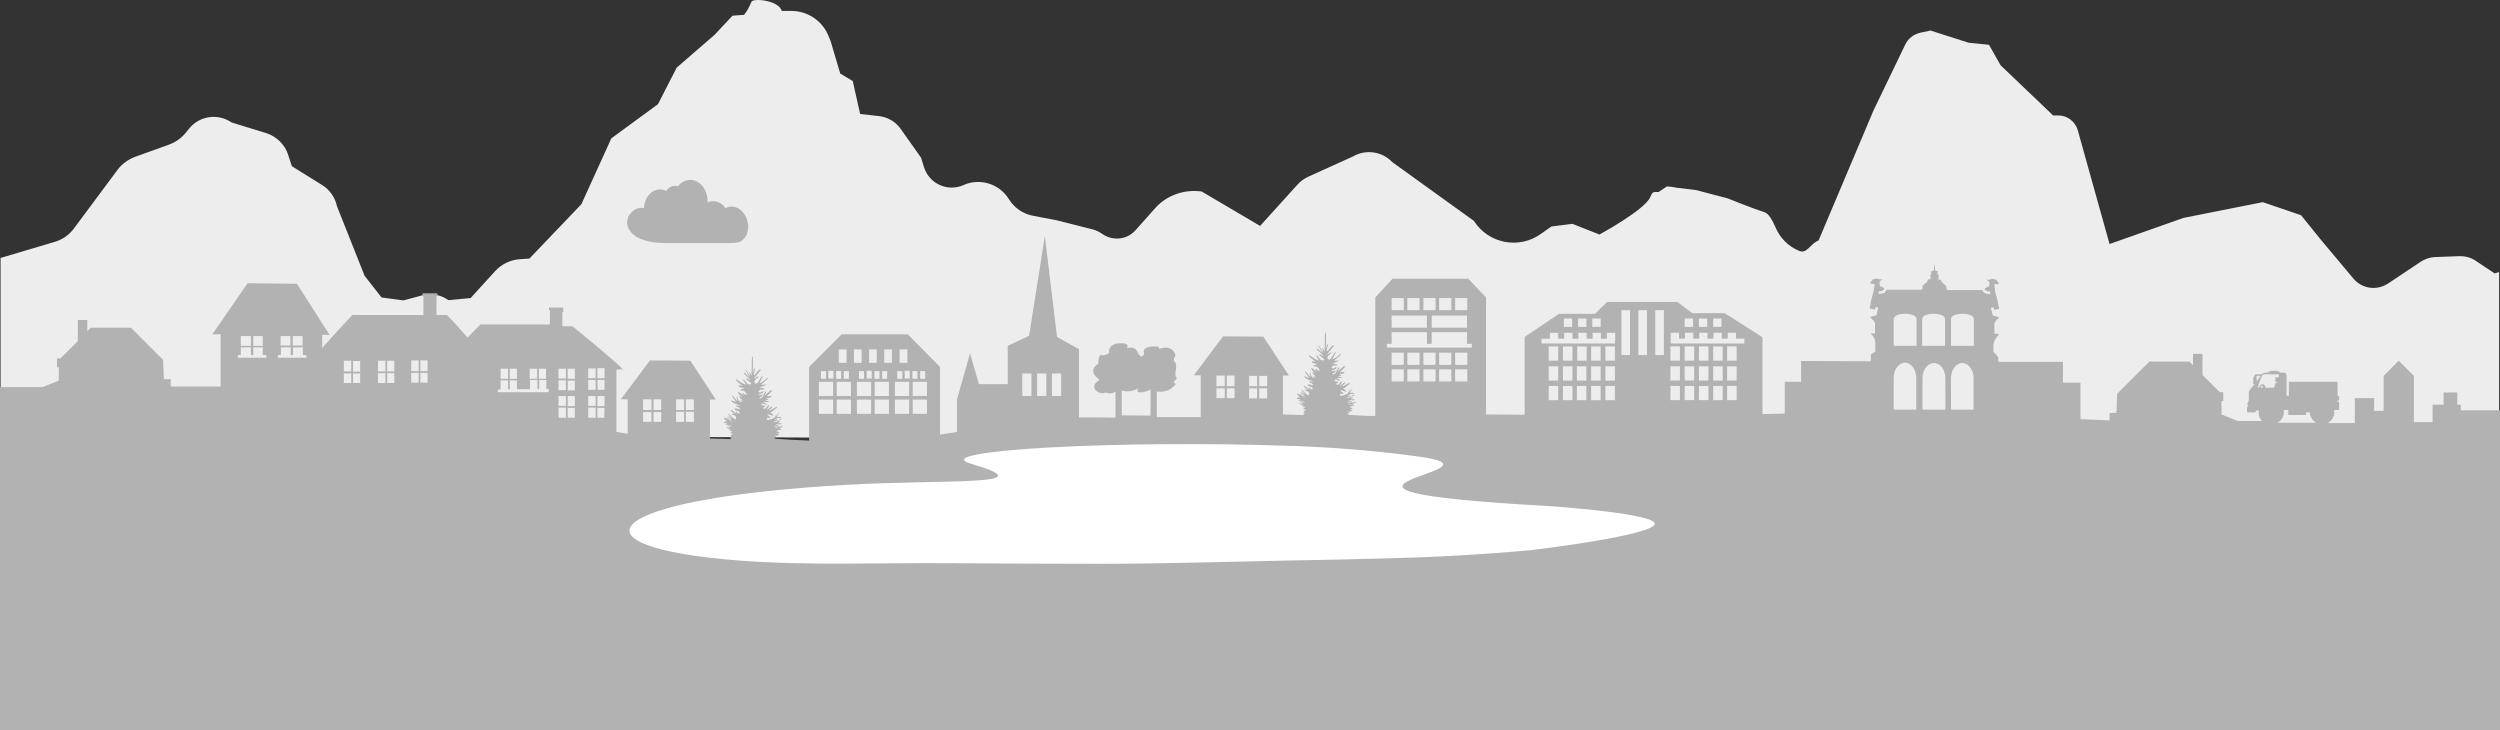
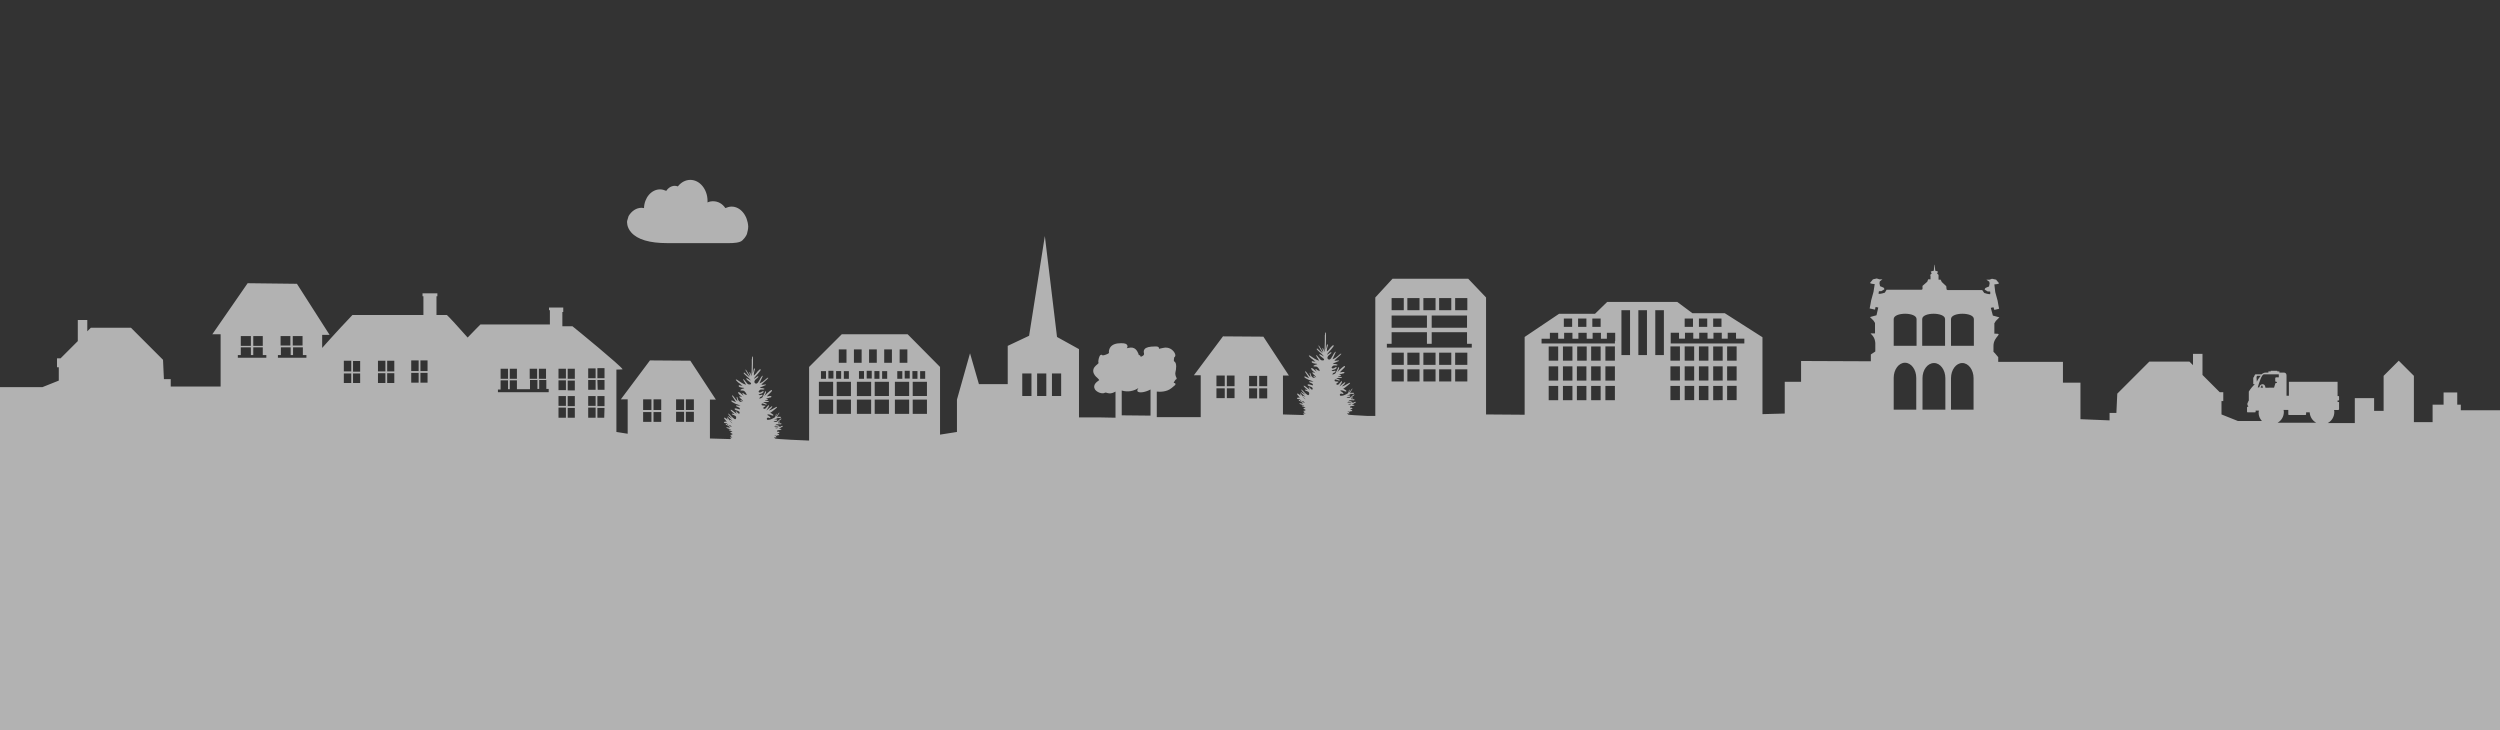
<svg xmlns="http://www.w3.org/2000/svg" xmlns:ns1="http://sodipodi.sourceforge.net/DTD/sodipodi-0.dtd" xmlns:ns2="http://www.inkscape.org/namespaces/inkscape" version="1.1" id="Silhouette" x="0px" y="0px" viewBox="0 0 842 245.884" xml:space="preserve" ns1:docname="Silhouette_AT.svg" width="842" height="245.884" ns2:version="1.1.2 (b8e25be833, 2022-02-05)">
  <rect x="0" y="0" width="842" height="245.884" fill="#333333" stroke="none" />
  <defs id="defs11" />
  <ns1:namedview id="namedview9" pagecolor="#ffffff" bordercolor="#666666" borderopacity="1.0" ns2:pageshadow="2" ns2:pageopacity="0.0" ns2:pagecheckerboard="0" showgrid="false" fit-margin-top="0" fit-margin-left="0" fit-margin-right="0" fit-margin-bottom="0" ns2:zoom="1.856515" ns2:cx="420.68069" ns2:cy="75.948755" ns2:window-width="3840" ns2:window-height="2126" ns2:window-x="3829" ns2:window-y="-11" ns2:window-maximized="1" ns2:current-layer="Silhouette" />
  <style type="text/css" id="style2">
	.st0{fill:#EDEDED;}
	.st1{fill:#B2B2B2;}
	.st2{fill:#FFFFFF;}
</style>
-   <path id="Gebirge" class="st0" d="m 841.9,91.584 -1.7,0.5 -6.3,-4.2 c -1.7,-1.2 -3.8,-1.7 -5.9,-1.6 l -8,0.3 c -1.6,0.1 -3.2,0.6 -4.6,1.5 l -11.1,7.4 c -3.8,2.5 -8.8,1.8 -11.7,-1.7 l -10.9,-13 -6.7,-8.3 -12.9,-4.4 -26.7,5.3 -24.9,8.8 -10.7,-38.3 c -0.8,-2.9 -3.5,-5 -6.5,-5 h -1.8 l -17.7,-16.9 -3.9,-6.9 -6.9,-0.7 -12.8,-4.1 -3.3,0.7 c -2.3,0.5 -4.2,1.9 -5.2,4 l -10.7,22.2 -18.5,43.8 c -3.1,1.2 -3.8,4.8 -6.8,3.4 -3.5,-1.5 -6.2,-4.3 -7.7,-7.8 -1,-2.3 -2.3,-4.7 -3.7,-5.1 -3,-0.9 -12.5,-4.7 -12.5,-4.7 l -10.7,-2.8 -6.7,-0.8 c 0,0 -0.5,-0.2 -3,-0.4 l -2.8,1.9 c -1.9,-0.1 -2,-0.1 -2.8,1.7 -1.8,4.3 -17.1,12.6 -17.1,12.6 l -9.1,-3.6 -7.1,0.9 -3.4,2.4 c -7.4,5.4 -17.8,3.4 -22.7,-4.3 l -27.5,-19.8 c -3.4,-3.6 -8.9,-4.4 -13.2,-1.9 l -15,6.8 c -1.5,0.7 -2.8,1.6 -3.9,2.9 l -12.4,13.7 -19.7,-11.6 c -5.9,-0.8 -11.9,1.3 -15.8,5.8 l -6.4,7.2 c -2.9,3.3 -7.8,3.8 -11.4,1.2 -0.9,-0.6 -1.9,-1.1 -3,-1.4 l -12.2,-3.1 -7.9,-1.5 c -3.4,-0.6 -6.4,-2.7 -8.2,-5.6 -3.2,-5.2 -9.7,-7.2 -15.2,-4.8 l -0.2,0.1 c -5.4,2.3 -11.5,-0.6 -13.2,-6.1 l -1,-3.2 -6.8,-9.6 c -1.7,-2.5 -4.5,-4.1 -7.5,-4.4 l -6.2,-0.7 -2.5,-11.1 -4.2,-2.5 -3.3,-11.1 -0.8,-1.9 c -2.1,-4.9 -7,-8.1 -12.3,-8.1 h -3.3 c -1,-3.6 -9.6,-4.4 -10.2,-3.1 -0.7,1.6 -1.4,3.1 -2.5,4.4 l -3.9,0.3 -6.1,6.5 -12.7,11 -6.3,12.3 -15.7,11.5 -10.1,22.2 -17.5,18.3 -3.1,0.2 c -3.3,0.2 -6.4,1.7 -8.6,4.2 l -8.1,8.9 -7.5,0.7 -0.6,-0.4 C 148,99.184 145,98.784 142.2,99.484 l -6.4,1.7 -7.3,-1 -5.7,-7.3 -9.3,-23.4 c -0.6,-2.9 -2.4,-5.5 -4.9,-7.1 l -10.3,-6.4 -1.2,-3.7 c -1.1,-3.6 -4,-6.4 -7.6,-7.5 l -11.4,-3.5 -0.5,-0.3 c -4.5,-2.8 -10.4,-1.9 -13.8,2.2 l -1.3,1.6 c -1.5,1.8 -3.4,3.1 -5.5,3.9 l -11.4,4.1 c -2.4,0.9 -4.5,2.4 -6,4.4 l -14.8,19.9 c -1.5,2 -3.6,3.5 -6.1,4.3 l -18.5,5.5 v 59.2 l 841.5,4 V 91.584 Z" />
  <path id="Silhouette_00000121977219640882923650000004276229825645502349_" class="st1" d="m 832.1,138.184 h -3.3 v -1.9 h -1.2 v -4.1 H 823 v 4.1 h -3.7 v 5.9 H 813 v -15.6 l -5.1,-5.1 -5.1,5.1 v 11.8 h -3.2 v -4.3 h -6.5 v 8.4 H 784 c 1.3,-0.7 2.2,-2.1 2.2,-3.7 0,-0.2 0,-0.5 -0.1,-0.7 0.6,0 1.3,0 1.3,0 0,0 0.4,0 0.4,-0.2 v -2.4 c 0,-0.1 -0.1,-0.1 -0.1,-0.1 h -0.4 v -0.5 h 0.3 c 0,0 0.2,0 0.2,-0.2 v -1.1 c 0,-0.2 -0.2,-0.2 -0.2,-0.2 h -0.3 v 0 c 0,0 0,0 0,0 v -4.8 H 773 v 0 h -2.1 v 4.7 h -0.8 v -6.8 c 0,-1.1 -1,-1 -1,-1 h -1.4 v -0.4 H 767 v -0.2 h -2.2 v 0.2 H 764 v 0.4 h -0.9 c -0.5,0 -1,0.2 -1.4,0.6 h -2.1 l -0.1,0.1 c 0,0 -0.3,0.4 -0.4,0.9 H 759 c -0.1,0 -0.1,0 -0.1,0.1 v 2.1 c 0,0.1 0,0.1 0.1,0.1 h 0.4 v 0 c -1.4,1.4 -2,2.5 -2,2.5 v 3.1 c -0.1,0 -0.2,0.1 -0.2,0.2 v 0.2 c -0.2,0.2 -0.3,0.4 -0.3,0.7 0,0.3 0.1,0.5 0.3,0.7 v 0.2 H 757 c -0.1,0 -0.2,0.1 -0.2,0.2 v 1.5 c 0,0.1 0.1,0.2 0.2,0.2 h 2.5 c 0.1,0 0.2,-0.1 0.2,-0.2 v -0.4 h 1.1 c 0,0.2 -0.1,0.5 -0.1,0.7 0,1.1 0.4,2 1.1,2.8 h -8.1 l -5.5,-2.2 v -4.5 h 0.6 v -3 h -1.2 l -5.8,-5.8 v -7.1 h -3.2 v 3.8 l -1.2,-1.2 h -13.5 l -10.8,10.8 -0.3,6.5 h -2.3 v 2.5 l -9.8,-0.4 v -12.3 h -5.9 v -7 H 673 v -1.6 l -1.1,-1.3 -0.5,-0.5 v -2 c 0,-3.3 3.7,-4.2 0.3,-4.1 v -3.5 l 0.5,-0.8 1.2,-1.2 -2.2,-0.6 -0.7,-2.6 0.9,-0.2 0.3,0.9 1.6,-0.4 c 0,0 -0.5,-2.5 -0.5,-2.7 0,-0.2 -0.8,-2.7 -0.8,-2.9 0,-0.2 -0.3,-2.6 -0.3,-2.6 0,0 1.9,-0.1 1.5,-0.5 -0.4,-0.4 -0.9,-1.1 -0.9,-1.1 l -1.4,-0.3 -0.8,0.3 H 669 l 1,0.7 0.1,0.6 -0.2,1 -0.5,0.2 -0.7,0.3 c 0,0 -0.4,0.5 -0.2,0.6 0.2,0.1 1,0.6 1,0.6 0,0 0.8,-0.1 0.8,0.1 0,0.2 0.1,0.8 -0.1,0.8 -0.2,0 -1,-0.1 -1.2,-0.2 -0.2,-0.1 -0.7,-0.2 -0.7,-0.2 l -0.7,-1 v 0 0 H 656 655.9 l -0.3,-0.2 -0.1,-1.1 -1.5,-1.4 -0.4,-0.8 h -0.7 v -1.1 -0.5 l -0.5,-0.5 c 0,0 0.2,-0.3 0.3,-0.5 0.1,-0.2 -0.9,-0.4 -0.9,-0.4 l -0.2,-2 h -0.1 l -0.2,2 c 0,0 -1.2,0.2 -1,0.4 0.1,0.2 0.3,0.5 0.3,0.5 l -0.5,0.5 0.1,0.4 v 1.1 h -0.8 l -0.3,0.8 -1.6,1.4 v 1.1 l -0.3,0.2 v 0 h -11.8 v 0 l -0.6,1 c 0,0 -0.5,0.1 -0.7,0.2 -0.2,0.1 -1.1,0.2 -1.3,0.2 -0.2,0 0,-0.6 0,-0.8 0,-0.2 0.8,-0.1 0.8,-0.1 0,0 0.8,-0.5 1,-0.6 0.2,-0.1 -0.2,-0.6 -0.2,-0.6 l -0.7,-0.3 -0.5,-0.2 -0.2,-1 0.1,-0.6 0.9,-0.7 h -1 l -0.9,-0.3 -1.3,0.3 c 0,0 -0.6,0.8 -0.9,1.1 -0.4,0.4 1.5,0.5 1.5,0.5 0,0 -0.4,2.4 -0.4,2.6 0,0.2 -0.8,2.7 -0.8,2.9 0,0.2 -0.5,2.7 -0.5,2.7 l 1.8,0.4 0.2,-0.9 0.9,0.2 -0.6,2.6 -2.2,0.6 1.2,1.2 0.5,0.8 v 3.5 c -3.2,0 -0.2,-0.3 0.1,3.2 v 2.9 l -1.5,1 v 2.3 l -23.5,-0.1 v 7 h -5.5 v 10.7 l -7.5,0.2 v -25.9 l -12.7,-8.1 H 570 l -5.1,-3.8 h -23.6 l -4.1,4 h -12.1 l -11.6,7.8 v 26.2 l -13,-0.1 v -39.4 l -6,-6.3 H 469 l -5.8,6.3 v 39.9 h -2.7 v 0 c -3.1,-0.2 -6.4,-0.3 -6.5,-0.5 -0.1,-0.3 -0.3,-0.5 -0.3,-0.5 0.2,0.1 0.8,0.3 0.8,0 0,-0.1 -0.3,-0.4 -0.6,-0.5 0,0 0,-0.1 0,-0.1 0.1,0 0.2,0 0.2,0.1 0.2,0 0.3,0.1 0.6,0.1 0.1,0 0.1,-0.1 0.1,-0.2 0.3,0 0.5,0 0.6,0 0,0 0,-0.2 0,-0.3 -0.2,-0.1 -0.4,-0.2 -0.7,-0.3 0.3,-0.1 0.6,-0.2 0.7,-0.2 0,0 0,0 0,0 0,0 0.1,-0.1 0.1,-0.1 0,-0.1 0,-0.2 -0.1,-0.2 -0.1,-0.1 -0.2,-0.1 -0.4,-0.1 0,0 -0.3,0 -0.4,0 0,0 0.1,0 0.1,-0.1 0,-0.1 0,-0.1 0,-0.2 0.2,-0.3 0.9,-0.2 1.1,-0.3 0.4,-0.1 0.5,-0.3 0.3,-0.3 -0.2,-0.1 -0.7,0 -0.9,0 0.1,-0.1 0.7,-0.3 0.8,-0.5 0.1,-0.1 0.5,-0.2 0.6,-0.3 0.2,-0.6 -0.8,0 -0.9,0.1 0,0 0,0 0,0 0,-0.2 -0.6,-0.1 -0.7,-0.1 -0.3,0 -0.6,0 -0.9,0 0,0 0,0 -0.1,0 l -0.3,-0.1 c 0.1,0 0.4,-0.1 0.5,-0.2 0.3,-0.1 1.2,0.5 1.2,0.1 0,-0.1 -1.3,-0.5 -1.2,-0.5 0.1,-0.1 0.4,-0.1 0.6,-0.1 0.2,0 0.3,0 0.5,0 0.1,0 1,0.2 0.9,-0.2 -0.1,-0.2 -0.7,-0.1 -0.8,-0.1 -0.1,0 -0.4,0 -0.4,-0.2 0,-0.1 0.3,-0.1 0.3,-0.1 0.1,0 0.4,0.1 0.4,-0.1 0,-0.1 -0.1,-0.2 -0.2,-0.2 -0.1,0 -0.1,0 -0.2,0 -0.1,0 -0.2,0 -0.3,0.1 0.2,-0.3 1.2,-0.9 1.2,-1 -0.1,-0.3 -0.4,0 -0.4,0 -0.2,0.1 -0.4,0.3 -0.6,0.5 -0.1,0.1 -0.1,0.2 -0.2,0.2 -0.3,0.2 -0.3,0.3 -0.6,0.3 -0.3,0 -0.6,0 -0.9,-0.1 0.3,-0.3 0.8,-0.1 1.2,-0.3 0.1,-0.1 0,-0.2 0,-0.2 -0.3,-0.1 -0.8,0 -1,0 0.3,-0.3 0.8,-0.1 1.1,-0.3 0,0 0,-0.2 0,-0.2 -0.1,0 -0.6,-0.1 -0.6,-0.1 0.1,0 0.3,-0.1 0.4,-0.1 0.3,-0.1 0.6,0 0.9,0 0.1,0 0.2,0 0.3,0 0.1,0 0.2,-0.1 0.2,-0.3 0,-0.1 -0.1,-0.1 -0.2,-0.1 -0.1,0 -0.2,0 -0.3,0 -0.2,0 -0.4,0 -0.6,0 h -0.2 c 0,-0.1 0.1,-0.1 0.1,-0.2 0.1,-0.1 0.6,-0.9 0.7,-1.1 0,-0.1 -0.1,-0.1 -0.1,-0.1 -0.1,0.1 -0.5,0.6 -0.6,0.8 0,0.1 -0.3,0.5 -0.4,0.5 0,-0.2 0.1,-0.4 0.1,-0.6 0,-0.1 0,-0.3 0,-0.3 -0.2,-0.2 -0.2,0.6 -0.3,0.7 -0.1,0.5 -0.4,0.6 -0.8,0.8 -0.6,0.3 -1.3,0.6 -2,0.5 -0.1,0 -0.2,-0.4 -0.1,-0.5 0.2,-0.3 0.3,-0.2 0.6,-0.2 0.1,0 0.2,0.1 0.3,0.1 0.1,0 0.2,0.1 0.2,0 0.1,-0.1 0.1,-0.2 0,-0.3 -0.2,-0.2 -0.4,-0.4 -0.6,-0.5 -0.1,-0.1 -0.3,-0.1 -0.4,-0.3 0.2,-0.2 0.7,-0.1 1,0 0.3,0.1 0.6,0.3 0.9,0.3 0.1,0 0.2,-0.1 0.2,-0.2 0,-0.1 -0.3,-0.3 -0.6,-0.5 -0.3,-0.1 -0.5,-0.3 -0.5,-0.3 0.2,0 1.1,-0.7 1.9,-1.4 0.3,-0.2 0.4,-0.4 0.4,-0.5 0,-0.1 -0.2,-0.1 -0.5,0.1 -0.8,0.4 -2,1.2 -2.2,1 0.2,-0.2 1,-0.8 1.1,-1.3 0.1,-0.5 -1.8,1.3 -2,1.4 0,-0.1 0.9,-1.3 0.9,-1.6 0,0 0,-0.2 -0.1,-0.2 0,0 -0.1,0 -0.2,0.1 -0.1,0 -0.8,1.1 -1.1,1.1 -0.1,0 -0.2,0 -0.3,0 -0.1,0 -0.2,-0.1 -0.2,-0.2 0,-0.1 0,-0.3 0.1,-0.3 0.2,-0.1 0.3,-0.2 0.5,-0.3 0,0 0.1,-0.1 0.1,-0.1 0.1,-0.3 -0.9,-0.1 -1.2,-0.3 -0.2,-0.2 -0.1,-0.6 0.1,-0.6 0.1,0 0.3,0.1 0.4,0.1 0.1,0 0.3,0.1 0.4,0.1 0.2,0.1 0.4,0.2 0.6,0.2 0.1,0 0.2,-0.3 0.1,-0.3 -0.4,-0.2 -1,-0.4 -1.2,-0.5 0.4,-0.1 0.8,-0.1 1.2,-0.1 0.2,0 0.3,0 0.5,0 0.1,0 0.2,0 0.2,-0.2 0,-0.2 -0.2,-0.1 -0.3,-0.1 -0.2,0 -0.5,-0.1 -0.7,-0.1 -0.1,0 -0.2,0 -0.2,-0.1 0,-0.1 0.2,-0.1 0.2,-0.1 0.1,0 0.2,0 0.3,0 0.1,0 0.3,0 0.4,-0.2 0.1,-0.2 -0.2,-0.2 -0.3,-0.2 0,0 -0.3,0 -0.2,-0.1 0.1,-0.2 0.8,-0.2 0.9,-0.3 0.1,-0.1 0.3,-0.1 0.4,-0.1 0.1,0 0.3,-0.1 0.4,-0.2 0.1,-0.1 -0.1,-0.3 -0.2,-0.3 -0.3,0 -0.7,0 -1.1,0.1 0,0 -0.2,0 -0.2,0 0.1,-0.3 1.7,-1.6 1.7,-1.9 0,-0.1 0,-0.3 -0.2,-0.2 -0.5,0.1 -2.3,1.9 -2.4,2.1 0,-0.1 0.1,-0.2 0.1,-0.2 0.1,-0.1 0.1,-0.3 0.2,-0.4 0.1,-0.2 0.2,-0.3 0.2,-0.5 0.1,-0.1 0.1,-0.2 0.1,-0.4 0,-0.1 0,-0.1 0,-0.2 -0.1,-0.2 -0.2,0.1 -0.3,0.2 -0.2,0.3 -0.8,1.7 -0.9,1.8 -0.3,0.3 -0.8,0.5 -1.1,0.4 -0.1,0 0.3,-0.3 0.3,-0.4 0.2,-0.2 0.5,-0.2 0.7,-0.4 0.1,-0.1 0.1,-0.2 0.1,-0.4 -0.1,-0.1 -0.3,0 -0.4,0 -0.2,0.1 -0.3,0.1 -0.5,0.1 -0.1,0 -0.4,0 -0.4,-0.2 0,0 0.5,-0.2 0.5,-0.2 0.2,-0.1 0.4,-0.1 0.6,-0.2 0.1,0 0.2,-0.1 0.3,-0.2 0.1,-0.1 0.4,-0.3 0.3,-0.4 -0.1,-0.2 -0.3,-0.1 -0.4,-0.1 -0.2,0.1 -0.3,0.2 -0.5,0.3 -0.2,0.1 -0.3,0.1 -0.5,0.1 -0.1,0 -0.1,0 -0.2,-0.1 0,0 -0.2,-0.1 -0.1,-0.2 0.1,-0.3 0.5,-0.7 0.8,-0.7 0.1,0 0.5,0 0.8,0 0.1,0 0.2,0 0.3,-0.1 0.1,0 0.1,-0.2 0,-0.2 -0.1,0 -0.2,0 -0.3,-0.1 -0.3,-0.1 -0.6,-0.1 -0.8,-0.1 -0.1,0 -0.3,-0.1 -0.4,-0.1 0,0 0.3,-0.2 0.6,-0.3 0.3,-0.1 0.8,-0.3 0.9,-0.4 0.1,0 0.3,-0.1 0.5,-0.2 0.1,0 0.1,-0.2 -0.1,-0.2 -0.2,0 -1.2,0.2 -1.4,0.1 0.1,-0.1 0.3,-0.3 0.3,-0.3 0.1,-0.2 0.3,-0.3 0.4,-0.4 0.3,-0.3 0.7,-0.6 1,-0.9 0.1,-0.1 0.3,-0.2 0.4,-0.4 0,-0.1 0.1,-0.1 0.2,-0.2 0.1,-0.1 0,-0.2 -0.1,-0.2 -0.1,0 -0.8,0.6 -1,0.8 -0.2,0.1 -0.3,0.3 -0.5,0.4 -0.3,0.3 -1,0.6 -1.3,0.7 0.1,-0.3 0.3,-0.6 0.4,-0.9 0.2,-0.4 0.3,-0.7 0.5,-1.1 0,-0.1 0.1,-0.1 0.1,-0.2 0,-0.1 0.1,-0.3 0,-0.3 0,-0.1 -0.2,0 -0.2,0.1 -0.2,0.2 -0.3,0.5 -0.5,0.7 -0.1,0.3 -0.3,0.6 -0.5,0.9 -0.1,0.2 -0.2,0.3 -0.3,0.5 -0.1,0.2 -0.3,0.3 -0.5,0.4 -0.2,0.1 -0.6,-0.1 -0.7,-0.4 -0.1,-0.3 0.1,-0.6 0.2,-0.8 0.3,-0.3 0.7,-0.6 1,-0.9 0.1,-0.1 0.1,-0.2 0.1,-0.3 0,-0.2 -0.3,0 -0.3,0 -0.1,0.1 -0.4,0.3 -0.7,0.5 -0.2,0.1 -0.4,0.3 -0.5,0.3 0.1,-0.3 0.3,-0.4 0.3,-0.5 0.2,-0.2 0.3,-0.4 0.5,-0.6 0.4,-0.4 0.7,-0.8 1.1,-1.3 0.1,-0.1 0.4,-0.5 0.4,-0.6 0,-0.1 0,-0.2 -0.1,-0.2 -0.1,0 -0.1,0 -0.2,0 -0.1,0.1 -0.9,0.8 -0.9,0.9 0,0.1 -0.8,1 -1.1,1.2 -0.1,-0.5 0.2,-1.7 0.3,-1.9 0,-0.1 0.1,-0.3 0,-0.4 0,-0.1 -0.1,-0.1 -0.2,-0.1 -0.1,0 -0.2,0.6 -0.3,1.1 -0.1,0.3 -0.2,0.6 -0.2,0.7 0,-1.1 0.1,-3.4 0.1,-3.4 0,-0.3 0,-0.7 0,-1 0,-0.2 0,-0.5 0,-0.7 0,-0.2 0,-0.3 0,-0.5 0,-0.1 -0.1,-0.3 -0.1,-0.3 -0.1,0 -0.1,0.3 -0.2,0.4 0,0.2 0,0.4 -0.1,0.7 0,0.2 0,0.5 0,0.7 0,0.1 0,0.3 0,0.4 0,0.2 0,0.4 0,0.5 0,1.2 -0.1,3 -0.1,4 -0.1,-0.2 -0.1,-0.4 -0.2,-0.5 0,0 -0.1,-0.5 -0.3,-0.8 -0.1,-0.2 -0.2,-0.1 -0.2,0.1 0,0.1 0.3,1.3 0.3,1.3 -0.2,-0.2 -0.6,-0.9 -0.9,-1.4 -0.2,-0.3 -0.4,-0.6 -0.6,-0.9 -0.1,-0.1 -0.2,0.2 -0.1,0.2 0.4,0.8 1,1.7 1.4,2.4 -0.2,-0.1 -1.7,-1.5 -1.8,-1.6 -0.1,0 -0.2,0 -0.2,0.1 -0.1,0.1 0,0.2 0.1,0.3 0.2,0.3 1.7,1.5 2,1.9 0.1,0.1 0.2,0.3 0.3,0.4 -0.5,-0.3 -0.9,-0.6 -1.4,-0.8 -0.1,-0.1 -0.2,0.1 -0.1,0.3 0.2,0.4 0.6,0.5 0.9,0.8 0.2,0.2 0.4,0.3 0.6,0.5 0.2,0.4 -0.1,0.5 -0.4,0.5 -0.1,0 -0.5,0 -0.7,-0.2 -0.2,-0.2 -0.4,-0.4 -0.6,-0.7 -0.2,-0.2 -0.4,-0.4 -0.5,-0.6 -0.1,-0.1 -0.3,-0.4 -0.4,-0.2 0,0.1 0,0.3 0.1,0.3 0.1,0.1 0.1,0.2 0.2,0.4 0.2,0.3 0.4,0.5 0.5,0.8 0.1,0.1 0.1,0.2 0.2,0.3 0,0 -0.1,0 -0.3,-0.1 -0.1,0 -0.8,-0.3 -1.3,-0.6 -0.3,-0.2 -1,-0.7 -1.5,-1 -0.2,-0.1 -0.3,-0.1 -0.4,0 0,0 0.1,0.2 0.2,0.3 0.2,0.2 0.5,0.5 0.6,0.6 0.3,0.2 0.6,0.4 0.9,0.7 0.1,0.1 0.5,0.4 0.6,0.4 -0.1,0 -0.3,0 -0.4,0 -0.2,0 -0.3,0 -0.5,-0.1 -0.1,0 -0.2,-0.1 -0.3,0 -0.1,0 -0.2,0.2 -0.1,0.3 0.1,0.1 0.1,0.1 0.2,0.2 0.3,0.2 0.7,0.2 1,0.3 0.1,0 0.2,0 0.3,0 0.1,0 0.1,0 0.2,0.1 0.1,0 0.1,0.1 0.2,0.1 -0.2,0 -1.5,0.3 -1.3,0.7 0.1,0.1 0.9,0 1,0.1 0.6,0.2 1.1,1.2 1.1,1.4 -0.1,0.1 -0.5,-0.1 -0.7,-0.2 -0.1,0 -0.2,-0.1 -0.3,-0.2 -0.1,-0.1 -0.2,-0.2 -0.3,-0.2 -0.2,-0.1 -0.2,0.2 -0.1,0.3 0.1,0.2 0.3,0.4 0.4,0.6 -0.3,-0.2 -0.6,-0.5 -0.9,-0.7 -0.1,-0.1 -0.4,-0.4 -0.7,-0.5 -0.1,0 -0.2,-0.1 -0.3,0.1 0,0.1 0,0.2 0.1,0.3 0.1,0.2 0.3,0.4 0.4,0.5 0.2,0.2 0.5,0.4 0.7,0.6 0.1,0 0.1,0.2 0.2,0.2 -0.2,-0.1 -0.7,-0.3 -0.8,-0.3 -0.2,-0.1 -0.3,0.2 0,0.5 0.3,0.3 0.9,0.8 1.1,1.2 -0.1,0 -0.3,-0.1 -0.5,-0.3 -0.1,-0.1 -0.2,-0.1 -0.3,-0.2 -0.1,0 -0.2,0.1 -0.1,0.2 0.2,0.3 0.6,0.5 0.6,0.6 0,-0.1 -0.3,-0.1 -0.4,-0.1 -0.1,0 -0.2,-0.1 -0.4,-0.1 -0.3,-0.2 -0.5,-0.4 -0.6,-0.7 -0.1,-0.2 -0.1,-0.4 -0.2,-0.5 0,-0.2 -0.1,-0.4 -0.2,-0.4 -0.1,0 -0.1,0 -0.1,0 0,0.1 0,0.2 0,0.3 0.1,0.3 0.3,0.9 0.2,1.1 -0.2,-0.2 -0.5,-0.6 -0.6,-0.7 -0.2,-0.3 -0.4,-0.5 -0.6,-0.8 -0.1,-0.1 -0.4,-0.6 -0.5,-0.4 -0.1,0.2 0.2,0.6 0.3,0.7 0.4,0.5 0.6,1 1,1.6 -0.2,-0.1 -0.6,-0.3 -0.7,-0.3 -0.2,-0.1 -0.8,-0.5 -0.9,-0.2 -0.1,0.3 0.8,0.7 1,0.8 0.3,0.2 0.6,0.3 1,0.4 0.1,0 1,0.4 1.1,0.5 -0.3,0 -0.7,-0.1 -0.9,-0.1 -0.1,0 -0.5,-0.1 -0.6,0 -0.1,0.3 0.5,0.4 0.6,0.5 0.3,0.1 0.6,0.2 0.7,0.6 0,0.1 0,0.2 -0.1,0.2 -0.2,-0.1 -0.5,-0.1 -0.7,-0.2 -0.2,-0.1 -0.7,-0.2 -0.9,-0.1 -0.1,0 -0.1,0.1 -0.1,0.2 0,0.2 0.7,0.5 0.9,0.5 0.2,0.1 0.4,0.2 0.6,0.3 0.1,0.1 0.2,0.2 0.2,0.4 0,0.1 0,0.3 -0.1,0.3 -0.1,0.1 -0.3,0 -0.4,-0.1 -0.1,-0.1 -0.6,-0.6 -0.7,-0.7 -0.1,0 -0.1,0.1 -0.1,0.2 0,0.1 0.3,0.5 0.4,0.6 -0.4,-0.1 -0.7,-0.4 -1,-0.6 -0.2,-0.2 -0.7,-0.6 -1,-0.7 -0.1,0 -0.2,0.1 -0.1,0.2 0.2,0.4 1.2,1.1 1.3,1.3 -0.1,0 -1.1,-0.4 -0.9,0 0.1,0.2 0.6,0.3 0.8,0.4 0.2,0.1 0.5,0.2 0.6,0.5 0.1,0.3 0,0.7 -0.2,0.8 -0.3,0.1 -0.7,-0.4 -1,-0.6 -0.3,-0.2 -0.6,-0.6 -0.8,-0.8 -0.2,-0.2 -0.8,-0.8 -0.6,-0.3 0.1,0.3 1.1,1.3 1.3,1.5 -0.1,0 -0.5,-0.3 -0.7,-0.4 -0.4,-0.2 -0.7,-0.5 -0.8,-0.4 0,0 0,0.1 0.1,0.2 0.2,0.2 1.3,1.2 1.5,1.4 -0.1,0 -0.5,-0.3 -0.8,-0.4 -0.1,0 -0.2,0 -0.2,0 -0.1,0.2 0.9,1 1,1.2 -0.3,-0.1 -0.5,-0.4 -0.7,-0.6 -0.2,-0.3 -0.5,-0.6 -0.7,-1 -0.1,-0.1 -0.2,-0.3 -0.3,-0.4 -0.1,-0.1 -0.1,0.1 -0.1,0.2 0,0.1 0,0.2 0.1,0.3 0,0 0.1,0.2 0.1,0.2 -0.2,0 -0.3,-0.2 -0.5,-0.3 -0.1,-0.1 -0.2,-0.1 -0.3,-0.2 -0.1,-0.1 -0.3,-0.3 -0.4,0 0,0.1 0,0.1 0,0.2 0.2,0.3 0.5,0.5 0.7,0.8 0.1,0.1 0.1,0.1 0.2,0.2 -0.1,0 -0.6,0 -0.9,0.1 -0.1,0 -0.1,0.3 0,0.3 0.3,0.2 0.9,0.2 1.1,0.1 0,0.1 -0.3,0.3 -0.5,0.4 -0.1,0.1 -0.1,0.3 0,0.3 0.2,0 0.6,-0.3 0.8,-0.3 0,0.1 -0.2,0.3 -0.3,0.4 -0.1,0.1 0,0.2 0.1,0.2 0.2,0 0.7,-0.3 0.9,-0.2 0.2,0.1 0.4,0.4 0.5,0.5 -0.2,-0.1 -0.5,-0.2 -0.7,-0.2 0,0 -0.2,-0.1 -0.3,-0.1 -0.1,0 -0.1,0.1 0,0.2 0.1,0.1 0.3,0.3 0.4,0.4 -0.3,0 -0.8,-0.2 -1.1,-0.2 -0.2,0 -0.2,0.1 -0.1,0.2 0.2,0.2 1.3,0.5 1.6,0.6 -0.2,0.1 -0.5,0 -0.7,0 -0.2,0 -0.2,0.2 0.1,0.3 0.3,0.1 0.7,0.1 1,0.4 -0.1,0 -0.3,0 -0.5,0.1 -0.1,0 -0.2,0 -0.2,0.1 0,0.1 0,0.1 0.1,0.2 0.2,0.2 0.6,0.3 0.7,0.4 -0.2,0.2 -0.5,0.3 -0.8,0.3 -0.4,0 0.1,0.1 0.4,0.4 0,0 -0.6,0.5 -0.6,0.5 0.4,0 0.7,0 0.9,0 -0.3,0.1 -0.7,0.2 -0.7,0.5 l -6.9,-0.2 v -13.1 h 2 l -8.6,-13.1 -13.6,-0.1 -9.8,13.1 h 2.3 v 14.1 h -3.7 -11.1 v -8.6 c 1,0.1 3.3,0.2 5,-1.2 1.1,-0.9 1.4,-1.1 1.3,-1.4 -0.1,-0.3 -0.4,-0.3 -0.5,-0.3 0,0 -0.1,0 -0.1,0 0,-0.1 0.1,-0.4 0.6,-1.1 0,0 0,0 0,0 0.1,0 0.1,0 0.2,-0.1 0.1,0 0.2,-0.2 0.2,-0.4 v 0 -0.1 c 0,0 0,0 0,0 l -0.1,-0.1 c -0.2,-0.4 -0.5,-1.2 -0.3,-1.9 0.2,-0.7 0.6,-3.2 -0.5,-3.6 -0.1,-0.3 0,-1.1 0.1,-1.4 0.1,0 0.2,-0.1 0.3,-0.3 0.2,-0.4 -0.1,-1.1 -0.5,-1.6 -0.4,-0.5 -1.6,-1.7 -3.6,-1.2 -0.7,0.2 -1.2,0.2 -1.4,0.3 0.1,-0.1 0.1,-0.3 0,-0.4 -0.2,-0.4 -0.7,-0.4 -1.2,-0.4 -2,0 -3.1,0.3 -3.6,0.9 -0.4,0.5 -0.3,1.1 -0.2,1.4 0.1,0.5 -0.1,0.8 -1.1,1.2 -0.1,-0.5 -0.4,-0.6 -0.6,-0.6 -0.1,-0.1 -0.2,-0.3 -0.2,-0.5 -0.4,-0.9 -1.1,-2.5 -3.4,-1.9 -0.2,0 -0.4,0.1 -0.5,0.1 0.2,-0.3 0.4,-0.7 0.1,-1.1 -0.2,-0.4 -0.8,-0.6 -2,-0.6 -1.7,0 -2.9,0.4 -3.6,1.3 -0.5,0.7 -0.6,1.5 -0.5,2 -0.2,0.3 -1.8,0.9 -2.2,0.8 -0.1,-0.2 -0.2,-0.2 -0.3,-0.2 -0.1,0 -0.3,0 -0.5,0.2 -0.3,0.4 -0.8,1.9 -0.5,2.6 -0.1,0.1 -0.3,0.3 -0.4,0.4 -0.6,0.5 -1.5,1.2 -1.4,2.4 0.1,1 0.8,1.7 1.4,2.2 0.2,0.2 0.6,0.6 0.6,0.7 0,0 0,0.1 -0.2,0.2 -2,1.3 -1.5,2.5 -1.2,3 0.7,1 2.5,1.6 3.3,1.1 0.2,-0.1 0.3,-0.1 0.6,0 0.6,0.2 1.4,0.5 3,-0.4 v 8.8 l -5.1,-0.1 h -7.2 v -23 l -7.4,-4.1 -4.1,-34 -5.3,33.6 -7.2,3.4 v 12.9 h -9.7 l -3,-10.4 -4.4,15.6 v 10.9 l -5.7,0.9 v -22.8 l -10.9,-11 h -22.2 l -11,11 v 24.8 c -1.2,0 -11.4,-0.5 -11.5,-0.7 -0.1,-0.3 -0.3,-0.5 -0.3,-0.5 0.2,0.1 0.8,0.3 0.8,0 0,-0.1 -0.3,-0.4 -0.6,-0.5 0,0 0,-0.1 0,-0.1 0.1,0 0.2,0 0.2,0.1 0.2,0 0.3,0.1 0.6,0.1 0.1,0 0.1,-0.1 0.1,-0.2 0.3,0 0.5,0 0.6,0 0,0 0,-0.2 0,-0.3 -0.2,-0.1 -0.4,-0.2 -0.7,-0.3 0.3,-0.1 0.6,-0.2 0.7,-0.2 0,0 0,0 0,0 0,0 0.1,-0.1 0.1,-0.1 0,-0.1 0,-0.2 -0.1,-0.2 -0.1,-0.1 -0.2,-0.1 -0.4,-0.1 0,0 -0.3,0 -0.4,0 0,0 0.1,0 0.1,-0.1 0,-0.1 0,-0.1 0,-0.2 0.2,-0.3 0.9,-0.2 1.1,-0.3 0.4,-0.1 0.5,-0.3 0.3,-0.3 -0.2,-0.1 -0.7,0 -0.9,0 0.1,-0.1 0.7,-0.3 0.8,-0.5 0.1,-0.1 0.5,-0.2 0.6,-0.3 0.2,-0.6 -0.8,0 -0.9,0.1 0,0 0,0 0,0 0,-0.2 -0.6,-0.1 -0.7,-0.1 -0.3,0 -0.6,0 -0.9,0 0,0 0,0 -0.1,0 l -0.3,-0.1 c 0.1,0 0.4,-0.1 0.5,-0.2 0.3,-0.1 1.2,0.5 1.2,0.1 0,-0.1 -1.3,-0.5 -1.2,-0.5 0.1,-0.1 0.4,-0.1 0.6,-0.1 0.2,0 0.3,0 0.5,0 0.1,0 1,0.2 0.9,-0.2 -0.1,-0.2 -0.7,-0.1 -0.8,-0.1 -0.1,0 -0.4,0 -0.4,-0.2 0,-0.1 0.3,-0.1 0.3,-0.1 0.1,0 0.4,0.1 0.4,-0.1 0,-0.1 -0.1,-0.2 -0.2,-0.2 -0.1,0 -0.1,0 -0.2,0 -0.1,0 -0.2,0 -0.3,0.1 0.2,-0.3 1.2,-0.9 1.2,-1 -0.1,-0.3 -0.4,0 -0.4,0 -0.2,0.1 -0.4,0.3 -0.6,0.5 -0.1,0.1 -0.1,0.2 -0.2,0.2 -0.3,0.2 -0.3,0.3 -0.6,0.3 -0.3,0 -0.6,0 -0.9,-0.1 0.3,-0.3 0.8,-0.1 1.2,-0.3 0.1,-0.1 0,-0.2 0,-0.2 -0.3,-0.1 -0.8,0 -1,0 0.3,-0.3 0.8,-0.1 1.1,-0.3 0,0 0,-0.2 0,-0.2 -0.1,0 -0.6,-0.1 -0.6,-0.1 0.1,0 0.3,-0.1 0.4,-0.1 0.3,-0.1 0.6,0 0.9,0 0.1,0 0.2,0 0.3,0 0.1,0 0.2,-0.1 0.2,-0.3 0,-0.1 -0.1,-0.1 -0.2,-0.1 -0.1,0 -0.2,0 -0.3,0 -0.2,0 -0.4,0 -0.6,0 h -0.2 c 0,-0.1 0.1,-0.1 0.1,-0.2 0.1,-0.1 0.6,-0.9 0.7,-1.1 0,-0.1 -0.1,-0.1 -0.1,-0.1 -0.1,0.1 -0.5,0.6 -0.6,0.8 0,0.1 -0.3,0.5 -0.4,0.5 0,-0.2 0.1,-0.4 0.1,-0.6 0,-0.1 0,-0.3 0,-0.3 -0.2,-0.2 -0.2,0.6 -0.3,0.7 -0.1,0.5 -0.4,0.6 -0.8,0.8 -0.6,0.3 -1.3,0.6 -2,0.5 -0.1,0 -0.2,-0.4 -0.1,-0.5 0.2,-0.3 0.3,-0.2 0.6,-0.2 0.1,0 0.2,0.1 0.3,0.1 0.1,0 0.2,0.1 0.2,0 0.1,-0.1 0.1,-0.2 0,-0.3 -0.2,-0.2 -0.4,-0.4 -0.6,-0.5 -0.1,-0.1 -0.3,-0.1 -0.4,-0.3 0.2,-0.2 0.7,-0.1 1,0 0.3,0.1 0.6,0.3 0.9,0.3 0.1,0 0.2,-0.1 0.2,-0.2 0,-0.1 -0.3,-0.3 -0.6,-0.5 -0.3,-0.1 -0.5,-0.3 -0.5,-0.3 0.2,0 1.1,-0.7 1.9,-1.4 0.3,-0.2 0.4,-0.4 0.4,-0.5 0,-0.1 -0.2,-0.1 -0.5,0.1 -0.8,0.4 -2,1.2 -2.2,1 0.2,-0.2 1,-0.8 1.1,-1.3 0.1,-0.5 -1.8,1.3 -2,1.4 0,-0.1 0.9,-1.3 0.9,-1.6 0,0 0,-0.2 -0.1,-0.2 0,0 -0.1,0 -0.2,0.1 -0.1,0 -0.8,1.1 -1.1,1.1 -0.1,0 -0.2,0 -0.3,0 -0.1,0 -0.2,-0.1 -0.2,-0.2 0,-0.1 0,-0.3 0.1,-0.3 0.2,-0.1 0.3,-0.2 0.5,-0.3 0,0 0.1,-0.1 0.1,-0.1 0.1,-0.3 -0.9,-0.1 -1.2,-0.3 -0.2,-0.2 -0.1,-0.6 0.1,-0.6 0.1,0 0.3,0.1 0.4,0.1 0.1,0 0.3,0.1 0.4,0.1 0.2,0.1 0.4,0.2 0.6,0.2 0.1,0 0.2,-0.3 0.1,-0.3 -0.4,-0.2 -1,-0.4 -1.2,-0.5 0.4,-0.1 0.8,-0.1 1.2,-0.1 0.2,0 0.3,0 0.5,0 0.1,0 0.2,0 0.2,-0.2 0,-0.2 -0.2,-0.1 -0.3,-0.1 -0.2,0 -0.5,-0.1 -0.7,-0.1 -0.1,0 -0.2,0 -0.2,-0.1 0,-0.1 0.2,-0.1 0.2,-0.1 0.1,0 0.2,0 0.3,0 0.1,0 0.3,0 0.4,-0.2 0.1,-0.2 -0.2,-0.2 -0.3,-0.2 0,0 -0.3,0 -0.2,-0.1 0.1,-0.2 0.8,-0.2 0.9,-0.3 0.1,-0.1 0.3,-0.1 0.4,-0.1 0.1,0 0.3,-0.1 0.4,-0.2 0.1,-0.1 -0.1,-0.3 -0.2,-0.3 -0.3,0 -0.7,0 -1.1,0.1 0,0 -0.2,0 -0.2,0 0.1,-0.3 1.7,-1.6 1.7,-1.9 0,-0.1 0,-0.3 -0.2,-0.2 -0.5,0.1 -2.3,1.9 -2.4,2.1 0,-0.1 0.1,-0.2 0.1,-0.2 0.1,-0.1 0.1,-0.3 0.2,-0.4 0.1,-0.2 0.2,-0.3 0.2,-0.5 0.1,-0.1 0.1,-0.2 0.1,-0.4 0,-0.1 0,-0.1 0,-0.2 -0.1,-0.2 -0.2,0.1 -0.3,0.2 -0.2,0.3 -0.8,1.7 -0.9,1.8 -0.3,0.3 -0.8,0.5 -1.1,0.4 -0.1,0 0.3,-0.3 0.3,-0.4 0.2,-0.2 0.5,-0.2 0.7,-0.4 0.1,-0.1 0.1,-0.2 0.1,-0.4 -0.1,-0.1 -0.3,0 -0.4,0 -0.2,0.1 -0.3,0.1 -0.5,0.1 -0.1,0 -0.4,0 -0.4,-0.2 0,0 0.5,-0.2 0.5,-0.2 0.2,-0.1 0.4,-0.1 0.6,-0.2 0.1,0 0.2,-0.1 0.3,-0.2 0.1,-0.1 0.4,-0.3 0.3,-0.4 -0.1,-0.2 -0.3,-0.1 -0.4,-0.1 -0.2,0.1 -0.3,0.2 -0.5,0.3 -0.2,0.1 -0.3,0.1 -0.5,0.1 -0.1,0 -0.1,0 -0.2,-0.1 0,0 -0.2,-0.1 -0.1,-0.2 0.1,-0.3 0.5,-0.7 0.8,-0.7 0.1,0 0.5,0 0.8,0 0.1,0 0.2,0 0.3,-0.1 0.1,0 0.1,-0.2 0,-0.2 -0.1,0 -0.2,0 -0.3,-0.1 -0.3,-0.1 -0.6,-0.1 -0.8,-0.1 -0.1,0 -0.3,-0.1 -0.4,-0.1 0,0 0.3,-0.2 0.6,-0.3 0.3,-0.1 0.8,-0.3 0.9,-0.4 0.1,0 0.3,-0.1 0.5,-0.2 0.1,0 0.1,-0.2 -0.1,-0.2 -0.2,0 -1.2,0.2 -1.4,0.1 0.1,-0.1 0.3,-0.3 0.3,-0.3 0.1,-0.2 0.3,-0.3 0.4,-0.4 0.3,-0.3 0.7,-0.6 1,-0.9 0.1,-0.1 0.3,-0.2 0.4,-0.4 0,-0.1 0.1,-0.1 0.2,-0.2 0.1,-0.1 0,-0.2 -0.1,-0.2 -0.1,0 -0.8,0.6 -1,0.8 -0.2,0.1 -0.3,0.3 -0.5,0.4 -0.3,0.3 -1,0.6 -1.3,0.7 0.1,-0.3 0.3,-0.6 0.4,-0.9 0.2,-0.4 0.3,-0.7 0.5,-1.1 0,-0.1 0.1,-0.1 0.1,-0.2 0,-0.1 0.1,-0.3 0,-0.3 0,-0.1 -0.2,0 -0.2,0.1 -0.2,0.2 -0.3,0.5 -0.5,0.7 -0.1,0.3 -0.3,0.6 -0.5,0.9 -0.1,0.2 -0.2,0.3 -0.3,0.5 -0.1,0.2 -0.3,0.3 -0.5,0.4 -0.2,0.1 -0.6,-0.1 -0.7,-0.4 -0.1,-0.3 0.1,-0.6 0.2,-0.8 0.3,-0.3 0.7,-0.6 1,-0.9 0.1,-0.1 0.1,-0.2 0.1,-0.3 0,-0.2 -0.3,0 -0.3,0 -0.1,0.1 -0.4,0.3 -0.7,0.5 -0.2,0.1 -0.4,0.3 -0.5,0.3 0.1,-0.3 0.3,-0.4 0.3,-0.5 0.2,-0.2 0.3,-0.4 0.5,-0.6 0.4,-0.4 0.7,-0.8 1.1,-1.3 0.1,-0.1 0.4,-0.5 0.4,-0.6 0,-0.1 0,-0.2 -0.1,-0.2 -0.1,0 -0.1,0 -0.2,0 -0.1,0.1 -0.9,0.8 -0.9,0.9 0,0.1 -0.8,1 -1.1,1.2 -0.1,-0.5 0.2,-1.7 0.3,-1.9 0,-0.1 0.1,-0.3 0,-0.4 0,-0.1 -0.1,-0.1 -0.2,-0.1 -0.1,0 -0.2,0.6 -0.3,1.1 -0.1,0.3 -0.2,0.6 -0.2,0.7 0,-1.1 0.1,-3.4 0.1,-3.4 0,-0.3 0,-0.7 0,-1 0,-0.2 0,-0.5 0,-0.7 0,-0.2 0,-0.3 0,-0.5 0,-0.1 -0.1,-0.3 -0.1,-0.3 -0.1,0 -0.1,0.3 -0.2,0.4 0,0.2 0,0.4 -0.1,0.7 0,0.2 0,0.5 0,0.7 0,0.1 0,0.3 0,0.4 0,0.2 0,0.4 0,0.5 0,1.2 -0.1,3 -0.1,4 -0.1,-0.2 -0.1,-0.4 -0.2,-0.5 0,0 -0.1,-0.5 -0.3,-0.8 -0.1,-0.2 -0.2,-0.1 -0.2,0.1 0,0.1 0.3,1.3 0.3,1.3 -0.2,-0.2 -0.6,-0.9 -0.9,-1.4 -0.2,-0.3 -0.4,-0.6 -0.6,-0.9 -0.1,-0.1 -0.2,0.2 -0.1,0.2 0.4,0.8 1,1.7 1.4,2.4 -0.2,-0.1 -1.7,-1.5 -1.8,-1.6 -0.1,0 -0.2,0 -0.2,0.1 -0.1,0.1 0,0.2 0.1,0.3 0.2,0.3 1.7,1.5 2,1.9 0.1,0.1 0.2,0.3 0.3,0.4 -0.5,-0.3 -0.9,-0.6 -1.4,-0.8 -0.1,-0.1 -0.2,0.1 -0.1,0.3 0.2,0.4 0.6,0.5 0.9,0.8 0.2,0.2 0.4,0.3 0.6,0.5 0.2,0.4 -0.1,0.5 -0.4,0.5 -0.1,0 -0.5,0 -0.7,-0.2 -0.2,-0.2 -0.4,-0.4 -0.6,-0.7 -0.2,-0.2 -0.4,-0.4 -0.5,-0.6 -0.1,-0.1 -0.3,-0.4 -0.4,-0.2 0,0.1 0,0.3 0.1,0.3 0.1,0.1 0.1,0.2 0.2,0.4 0.2,0.3 0.4,0.5 0.5,0.8 0.1,0.1 0.1,0.2 0.2,0.3 0,0 -0.1,0 -0.3,-0.1 -0.1,0 -0.8,-0.3 -1.3,-0.6 -0.3,-0.2 -1,-0.7 -1.5,-1 -0.2,-0.1 -0.3,-0.1 -0.4,0 0,0 0.1,0.2 0.2,0.3 0.2,0.2 0.5,0.5 0.6,0.6 0.3,0.2 0.6,0.4 0.9,0.7 0.1,0.1 0.5,0.4 0.6,0.4 -0.1,0 -0.3,0 -0.4,0 -0.2,0 -0.3,0 -0.5,-0.1 -0.1,0 -0.2,-0.1 -0.3,0 -0.1,0 -0.2,0.2 -0.1,0.3 0.1,0.1 0.1,0.1 0.2,0.2 0.3,0.2 0.7,0.2 1,0.3 0.1,0 0.2,0 0.3,0 0.1,0 0.1,0 0.2,0.1 0.1,0 0.1,0.1 0.2,0.1 -0.2,0 -1.5,0.3 -1.3,0.7 0.1,0.1 0.9,0 1,0.1 0.6,0.2 1.1,1.2 1.1,1.4 -0.1,0.1 -0.5,-0.1 -0.7,-0.2 -0.1,0 -0.2,-0.1 -0.3,-0.2 -0.1,-0.1 -0.2,-0.2 -0.3,-0.2 -0.2,-0.1 -0.2,0.2 -0.1,0.3 0.1,0.2 0.3,0.4 0.4,0.6 -0.3,-0.2 -0.6,-0.5 -0.9,-0.7 -0.1,-0.1 -0.4,-0.4 -0.7,-0.5 -0.1,0 -0.2,-0.1 -0.3,0.1 0,0.1 0,0.2 0.1,0.3 0.1,0.2 0.3,0.4 0.4,0.5 0.2,0.2 0.5,0.4 0.7,0.6 0.1,0 0.1,0.2 0.2,0.2 -0.2,-0.1 -0.7,-0.3 -0.8,-0.3 -0.2,-0.1 -0.3,0.2 0,0.5 0.3,0.3 0.9,0.8 1.1,1.2 -0.1,0 -0.3,-0.1 -0.5,-0.3 -0.1,-0.1 -0.2,-0.1 -0.3,-0.2 -0.1,0 -0.2,0.1 -0.1,0.2 0.2,0.3 0.6,0.5 0.6,0.6 0,-0.1 -0.3,-0.1 -0.4,-0.1 -0.1,0 -0.2,-0.1 -0.4,-0.1 -0.3,-0.2 -0.5,-0.4 -0.6,-0.7 -0.1,-0.2 -0.1,-0.4 -0.2,-0.5 0,-0.2 -0.1,-0.4 -0.2,-0.4 -0.1,0 -0.1,0 -0.1,0 0,0.1 0,0.2 0,0.3 0.1,0.3 0.3,0.9 0.2,1.1 -0.2,-0.2 -0.5,-0.6 -0.6,-0.7 -0.2,-0.3 -0.4,-0.5 -0.6,-0.8 -0.1,-0.1 -0.4,-0.6 -0.5,-0.4 -0.1,0.2 0.2,0.6 0.3,0.7 0.4,0.5 0.6,1 1,1.6 -0.2,-0.1 -0.6,-0.3 -0.7,-0.3 -0.2,-0.1 -0.8,-0.5 -0.9,-0.2 -0.1,0.3 0.8,0.7 1,0.8 0.3,0.2 0.6,0.3 1,0.4 0.1,0 1,0.4 1.1,0.5 -0.3,0 -0.7,-0.1 -0.9,-0.1 -0.1,0 -0.5,-0.1 -0.6,0 -0.1,0.3 0.5,0.4 0.6,0.5 0.3,0.1 0.6,0.2 0.7,0.6 0,0.1 0,0.2 -0.1,0.2 -0.2,-0.1 -0.5,-0.1 -0.7,-0.2 -0.2,-0.1 -0.7,-0.2 -0.9,-0.1 -0.1,0 -0.1,0.1 -0.1,0.2 0,0.2 0.7,0.5 0.9,0.5 0.2,0.1 0.4,0.2 0.6,0.3 0.1,0.1 0.2,0.2 0.2,0.4 0,0.1 0,0.3 -0.1,0.3 -0.1,0.1 -0.3,0 -0.4,-0.1 -0.1,-0.1 -0.6,-0.6 -0.7,-0.7 -0.1,0 -0.1,0.1 -0.1,0.2 0,0.1 0.3,0.5 0.4,0.6 -0.4,-0.1 -0.7,-0.4 -1,-0.6 -0.2,-0.2 -0.7,-0.6 -1,-0.7 -0.1,0 -0.2,0.1 -0.1,0.2 0.2,0.4 1.2,1.1 1.3,1.3 -0.1,0 -1.1,-0.4 -0.9,0 0.1,0.2 0.6,0.3 0.8,0.4 0.2,0.1 0.5,0.2 0.6,0.5 0.1,0.3 0,0.7 -0.2,0.8 -0.3,0.1 -0.7,-0.4 -1,-0.6 -0.3,-0.2 -0.6,-0.6 -0.8,-0.8 -0.2,-0.2 -0.8,-0.8 -0.6,-0.3 0.1,0.3 1.1,1.3 1.3,1.5 -0.1,0 -0.5,-0.3 -0.7,-0.4 -0.4,-0.2 -0.7,-0.5 -0.8,-0.4 0,0 0,0.1 0.1,0.2 0.2,0.2 1.3,1.2 1.5,1.4 -0.1,0 -0.5,-0.3 -0.8,-0.4 -0.1,0 -0.2,0 -0.2,0 -0.1,0.2 0.9,1 1,1.2 -0.3,-0.1 -0.5,-0.4 -0.7,-0.6 -0.2,-0.3 -0.5,-0.6 -0.7,-1 -0.1,-0.1 -0.2,-0.3 -0.3,-0.4 -0.1,-0.1 -0.1,0.1 -0.1,0.2 0,0.1 0,0.2 0.1,0.3 0,0 0.1,0.2 0.1,0.2 -0.2,0 -0.3,-0.2 -0.5,-0.3 -0.1,-0.1 -0.2,-0.1 -0.3,-0.2 -0.1,-0.1 -0.3,-0.3 -0.4,0 0,0.1 0,0.1 0,0.2 0.2,0.3 0.5,0.5 0.7,0.8 0.1,0.1 0.1,0.1 0.2,0.2 -0.1,0 -0.6,0 -0.9,0.1 -0.1,0 -0.1,0.3 0,0.3 0.3,0.2 0.9,0.2 1.1,0.1 0,0.1 -0.3,0.3 -0.5,0.4 -0.1,0.1 -0.1,0.3 0,0.3 0.2,0 0.6,-0.3 0.8,-0.3 0,0.1 -0.2,0.3 -0.3,0.4 -0.1,0.1 0,0.2 0.1,0.2 0.2,0 0.7,-0.3 0.9,-0.2 0.2,0.1 0.4,0.4 0.5,0.5 -0.2,-0.1 -0.5,-0.2 -0.7,-0.2 0,0 -0.2,-0.1 -0.3,-0.1 -0.1,0 -0.1,0.1 0,0.2 0.1,0.1 0.3,0.3 0.4,0.4 -0.3,0 -0.8,-0.2 -1.1,-0.2 -0.2,0 -0.2,0.1 -0.1,0.2 0.2,0.2 1.3,0.5 1.6,0.6 -0.2,0.1 -0.5,0 -0.7,0 -0.2,0 -0.2,0.2 0.1,0.3 0.3,0.1 0.7,0.1 1,0.4 -0.1,0 -0.3,0 -0.5,0.1 -0.1,0 -0.2,0 -0.2,0.1 0,0.1 0,0.1 0.1,0.2 0.2,0.2 0.6,0.3 0.7,0.4 -0.2,0.2 -0.5,0.3 -0.8,0.3 -0.4,0 0.1,0.1 0.4,0.4 0,0 -0.6,0.5 -0.6,0.5 0.4,0 0.7,0 0.9,0 -0.3,0.1 -0.7,0.2 -0.7,0.5 l -6.9,-0.2 v -13.1 h 2 l -8.6,-13.1 -13.6,-0.1 -9.8,13.1 h 2.3 v 11.6 l -3.8,-0.6 v -21 c 1.3,0 2.1,-0.1 2.1,-0.1 -0.6,-1.2 -15.5,-13.4 -16.9,-14.5 0,0 -1.4,0 -3.4,0 v -4.8 h 0.3 v -1.5 h -4.8 v 0.9 h 0.3 v 4.8 c -9.2,0 -23.4,0 -23.4,0 -0.5,0.5 -2.3,2.3 -4.3,4.4 -3.1,-3.5 -6.3,-7 -7,-7.6 0,0 -1.4,0 -3.5,0 v -6.3 h 0.3 v -1 h -5 v 1 h 0.3 v 6.3 c -9.4,0 -23.9,0 -23.9,0 -1,1 -6.4,6.8 -10.2,11.1 v -4.4 h 2.5 l -11,-17.2 -16.6,-0.2 -11.9,17.2 h 2.8 v 17.6 h -7.6 v 0 h -9.2 v -2.5 h -2.3 l -0.3,-6.5 -10.8,-10.8 H 30.6 l -1.2,1.2 v -3.8 h -3.2 v 7.1 l -5.8,5.8 h -1.2 v 3 h 0.6 v 4.5 l -5.5,2.2 H 0 v 115.5 h 66.7 0.1 333.8 60 381.4 v -107.7 z m -378,-2.1 c 0.1,0 0.9,-0.1 1.1,-0.1 -0.1,0.1 -0.5,0.3 -0.6,0.3 -0.2,-0.1 -0.3,-0.1 -0.5,-0.1 z m -193,8 c 0.1,0 0.9,-0.1 1.1,-0.1 -0.1,0.1 -0.5,0.3 -0.6,0.3 -0.2,-0.1 -0.3,-0.1 -0.5,-0.1 z m -162.5,-30.9 h 3.3 v 3.2 h -3.3 z m -4.1,0 h 3.3 v 3.2 h -3.3 z m -9.2,0 h 3.2 v 3.3 h -3.2 z m -4.2,0 h 3.4 v 3.3 h -3.4 z m 8.5,7.3 h -9.5 v -0.9 h 1 v -2.6 h 3.4 v 2.6 h 0.8 v -2.6 h 3.2 v 2.6 h 1.2 v 0.9 z m 13.5,0 h -9.5 v -0.9 h 1 v -2.6 h 3.3 v 2.6 h 0.8 v -2.6 h 3.3 v 2.6 h 1.2 v 0.9 z m 15.2,8.5 h -2.5 v -3.2 h 2.5 z m 0,-3.9 h -2.5 v -3.6 h 2.5 z m 3,3.9 h -2.4 v -3.2 h 2.4 z m 0,-3.8 h -2.4 v -3.6 h 2.4 z m 8.5,3.8 h -2.5 v -3.3 h 2.5 z m 0,-3.9 h -2.5 v -3.6 h 2.5 z m 3,3.9 h -2.4 v -3.3 h 2.4 z m 0,-3.9 h -2.4 v -3.6 h 2.4 z m 8.2,3.8 h -2.5 v -3.3 h 2.5 z m 0,-3.9 h -2.5 v -3.6 h 2.5 z m 3,3.9 h -2.4 v -3.3 h 2.4 z m 0,-3.9 h -2.4 v -3.6 h 2.4 z m 37.5,-0.8 h 2.4 v 3.4 h -2.4 z m -3.1,0 h 2.5 v 3.4 h -2.5 z m -6.7,0 h 2.4 v 3.4 h -2.4 z m -3.1,0 h 2.5 v 3.4 h -2.5 z m 16.1,7.9 h -17 v -0.9 h 0.9 v -3.1 h 2.5 v 3 h 0.6 v -3 h 2.4 v 3 h 4.4 v -3.1 h 2.5 v 3 h 0.6 v -3 h 2.4 v 3 h 0.8 v 1.1 z m 16.5,-4.1 h 2.4 v 3.3 h -2.3 z m -3.1,0 h 2.5 v 3.3 h -2.5 z m -6.9,0.2 h 2.4 v 3.3 h -2.4 z m -3.1,-0.1 h 2.5 v 3.3 h -2.5 z m 2.5,12.6 h -2.5 v -3.4 h 2.5 z m 0,-4 h -2.5 v -3.3 h 2.5 z m 0,-9.2 h -2.5 v -3.3 h 2.5 z m 3,13.2 h -2.4 v -3.3 h 2.4 z m 0,-3.9 h -2.4 v -3.4 h 2.4 z m 0,-9.2 h -2.4 v -3.4 h 2.4 z m 7,13.1 h -2.5 v -3.4 h 2.5 z m 0,-4 h -2.5 v -3.3 h 2.5 z m 0,-9.3 h -2.5 v -3.3 h 2.5 z m 2.9,13.3 h -2.3 v -3.3 h 2.4 z m 0.1,-3.9 h -2.4 v -3.4 h 2.4 z m 0,-9.4 h -2.4 v -3.4 h 2.4 z m 15.8,14.7 h -2.8 v -3.3 h 2.8 z m 0,-4 h -2.8 v -3.6 h 2.8 z m 3.3,4 h -2.6 v -3.3 h 2.6 z m 0,-4 h -2.6 v -3.6 h 2.6 z m 7.7,4 h -2.7 v -3.4 h 2.7 z m 0,-4 h -2.7 v -3.6 h 2.7 z m 3.3,4 H 231 v -3.4 h 2.7 z m 0,-4 H 231 v -3.6 h 2.7 z m 12.8,9.3 h -0.1 c 0.1,-0.1 0.2,-0.1 0.3,-0.1 -0.1,0 -0.2,0 -0.2,0.1 z m 63.4,-22.4 h 1.7 v 2.6 h -1.7 z m -6.9,-7.3 h 2.6 v 4.5 H 303 Z m -0.8,7.3 h 1.7 v 2.6 h -1.7 z m -5.1,0 h 1.7 v 2.6 h -1.7 z m -4.4,-7.3 h 2.6 v 4.5 h -2.6 z m -10.2,0 h 2.6 v 4.5 h -2.6 z m 3.4,7.3 v 2.6 h -1.7 v -2.6 z m -9.4,0 h 1.7 v 2.6 h -1.7 z m 4.1,14.4 h -4.8 v -4.8 h 4.8 z m 0,-6 h -4.8 v -4.8 h 4.8 z m 0.1,-5.9 H 279 v -2.6 h 1.7 z m 0.9,-2.5 h 1.7 v 2.6 h -1.7 z m 5,14.4 h -4.8 v -4.8 h 4.8 z m 0,-6 h -4.8 v -4.8 h 4.8 z m 1,-15.7 h 2.6 v 4.5 h -2.6 z m 3.4,7.3 v 2.6 h -1.7 v -2.6 z m 2.4,14.4 h -4.8 v -4.8 h 4.8 z m 0,-6 h -4.8 v -4.8 h 4.8 z m 0.2,-5.9 h -1.7 v -2.6 h 1.7 z m 0.9,-2.5 h 1.7 v 2.6 h -1.7 z m 0.1,3.6 h 4.8 v 4.8 h -4.8 z m 4.8,10.8 h -4.8 v -4.8 h 4.8 z m 1,-17.2 h -2.6 v -4.5 h 2.6 z m 5.8,17.2 h -4.8 v -4.8 h 4.8 z m 0,-6 h -4.8 v -4.8 h 4.8 z m 0.2,-5.9 h -1.7 v -2.6 h 1.7 z m 0.9,-2.5 h 1.7 v 2.6 h -1.7 z m 4.9,14.4 h -4.8 v -4.8 h 4.8 z m 0,-6 h -4.8 v -4.8 h 4.8 z m 35.2,0 h -3.1 v -7.6 h 3.1 z m 5,0 h -3.1 v -7.6 h 3.1 z m 5,0 h -3.1 v -7.6 h 3.1 z m 20.3,-1.9 c 1.2,0.4 3.3,0.7 5.6,-0.7 0,0.1 0,0.1 0.1,0.1 -0.4,0.3 -0.4,0.6 -0.3,0.9 0.4,0.6 2.3,0.5 4.4,-0.6 v 8.8 l -9.7,-0.1 v -8.4 z m 34.8,2.6 h -2.8 v -3.3 h 2.8 z m 0,-4 h -2.8 v -3.6 h 2.8 z m 3.3,4 h -2.6 v -3.3 h 2.6 z m 0,-4 h -2.6 v -3.6 h 2.6 z m 7.6,4.1 h -2.7 v -3.4 h 2.7 z m 0,-4.1 h -2.7 v -3.5 h 2.7 z m 3.4,4.1 h -2.7 v -3.4 h 2.7 z m 0,-4.1 h -2.7 v -3.5 h 2.7 z m 12.8,9.3 h -0.1 c 0.1,-0.1 0.2,-0.1 0.3,-0.1 -0.1,0 -0.2,0.1 -0.2,0.1 z m 50.5,-39 h 4.1 v 4.1 h -4.1 z m 4,5.9 v 4.1 h -11.9 v -4.1 z m -9.4,-5.9 h 4.1 v 4.1 h -4.1 z m -5.3,0 h 4.1 v 4.1 h -4.1 z m -5.4,0 h 4.1 v 4.1 H 474 Z m -5.3,0 h 4.1 v 4.1 h -4.1 z m 0,5.9 h 11.9 v 4.1 h -11.9 z m 4.1,22.2 h -4.1 v -4.1 h 4.1 z m 0,-5.6 h -4.1 v -4.1 h 4.1 z m 5.3,5.6 H 474 v -4.1 h 4.1 z m -4.1,-5.6 v -4.1 h 4.1 v 4.1 z m 9.5,5.6 h -4.1 v -4.1 h 4.1 z m 0,-5.6 h -4.1 v -4.1 h 4.1 z m 5.3,5.6 h -4.1 v -4.1 h 4.1 z m 0,-5.6 h -4.1 v -4.1 h 4.1 z m 5.4,5.6 h -4.1 v -4.1 h 4.1 z m 0,-5.6 h -4.1 v -4.1 h 4.1 z m 1.5,-5.8 h -28.6 v -1.3 h 1.6 v -3.9 h 11.9 v 3.9 h 1.6 v -3.9 h 11.9 v 3.9 h 1.6 z m 81.3,-9.8 h 2.8 v 2.8 H 577 Z m -4.8,0 h 2.8 v 2.8 h -2.8 z m -4.8,0 h 2.8 v 2.8 h -2.8 z m -31.1,0 h 2.8 v 2.8 h -2.8 z m -4.8,0 h 2.8 v 2.8 h -2.8 z m -4.8,0 h 2.8 v 2.8 h -2.8 z m -1.9,27.5 h -3.2 v -4.8 h 3.2 z m 0,-6.6 h -3.2 v -4.8 h 3.2 z m 0,-6.7 h -3.2 v -4.8 h 3.2 z m 4.8,13.3 h -3.2 v -4.8 h 3.2 z m 0,-6.6 h -3.2 v -4.8 h 3.2 z m 0,-6.7 h -3.2 v -4.8 h 3.2 z m 4.7,13.3 h -3.2 v -4.8 h 3.2 z m 0,-11.4 v 4.8 h -3.2 v -4.8 z m -3.1,-1.9 v -4.8 h 3.2 v 4.8 z m 7.9,13.3 h -3.2 v -4.8 h 3.2 z m 0,-6.6 h -3.2 v -4.8 h 3.2 z m 0,-6.7 h -3.2 v -4.8 h 3.2 z m 4.8,13.3 h -3.2 v -4.8 h 3.2 z m 0,-6.6 h -3.2 v -4.8 h 3.2 z m 0,-6.7 h -3.2 v -4.8 h 3.2 z m 0,-6.6 v 0.8 h -24.7 v -1.6 h 2.8 v -2 h 2.8 v 2 h 2 v -2 h 2.8 v 2 h 2 v -2 h 2.8 v 2 h 2 v -2 h 2.8 v 2 h 2 v -2 h 2.8 v 2.8 z m 5.1,4.7 h -2.9 v -15.1 h 2.9 z m 5.7,0 h -2.9 v -15.1 h 2.9 z m 5.7,0 h -2.9 v -15.1 h 2.9 z m 5.4,15.2 h -3.2 v -4.8 h 3.2 z m 0,-6.6 h -3.2 v -4.8 h 3.2 z m 0,-6.7 h -3.2 v -4.8 h 3.2 z m 4.8,13.3 h -3.2 v -4.8 h 3.2 z m 0,-6.6 h -3.2 v -4.8 h 3.2 z m 0,-6.7 h -3.2 v -4.8 h 3.2 z m 4.8,13.3 h -3.2 v -4.8 h 3.2 z m 0,-6.6 h -3.2 v -4.8 h 3.2 z m 0,-6.7 h -3.2 v -4.8 h 3.2 z m 4.7,13.3 H 577 v -4.8 h 3.2 v 4.8 z m 0,-6.6 H 577 v -4.8 h 3.2 v 4.8 z m 0,-6.7 H 577 v -4.8 h 3.2 v 4.8 z m 4.8,13.3 h -3.2 v -4.8 h 3.2 z m 0,-6.6 h -3.2 v -4.8 h 3.2 z m 0,-6.7 h -3.2 v -4.8 h 3.2 z m 2.5,-5.8 h -24.7 v -0.8 -2.8 h 2.8 v 2 h 2 v -2 h 2.8 v 2 h 2 v -2 h 2.8 v 2 h 2 v -2 h 2.8 v 2 h 2 v -2 h 2.8 v 2 h 2.8 v 1.6 z m 58.1,22.3 h -7.7 v -5.7 -5 c 0,-2.8 1.7,-5.1 3.8,-5.1 2.1,0 3.8,2.3 3.8,5.1 v 10.7 z m 0,-21.5 h -7.7 v -9 c 0,-2.4 7.7,-2.4 7.7,0 z m 1.9,-9 c 0,-2.4 7.7,-2.4 7.7,0 v 9 h -7.7 z m 7.8,30.5 h -7.7 v -10.6 c 0,-2.8 1.7,-5.1 3.9,-5.1 2.1,0 3.8,2.3 3.8,5.1 z m 9.6,0 h -7.7 v -6.9 -3.7 c 0,-2.8 1.7,-5.1 3.8,-5.1 2.1,0 3.8,2.3 3.8,5.1 v 10.6 z m 0,-21.5 h -7.7 v -9 c 0,-2.4 7.7,-2.4 7.7,0 z m 95.2,10.6 v 0 c 0,-0.2 0.1,-0.4 0.2,-0.5 h 1.2 c -0.5,0.6 -1,1.3 -1.3,2 l -0.1,-1.5 c 0.1,0.1 0.1,0 0,0 z m 1.4,3.5 c 0,-0.1 0,-0.2 0.1,-0.3 0.1,-0.1 0.1,-0.3 0.2,-0.4 0,0 0,0 0.1,-0.1 0,0 0,0 0,0 0,0 0,0 0,0 0,0 0,0 0,0 0,0 0,0 0,0 0,0 0,0 0,0 0,0 0,0 0,0 0,0 0,0 0,0 0,0 0,0 0,0 0,0 0,0 0,0 0,0 0,0 0,0 0,0 0,0 0,0 0,0 0,0 0,0 0,0 0,0 0,0 0,0 0.1,0 0.1,0.1 0,0 0.1,0.1 0.1,0.1 0,0 0,0 0,0 0,0 0,0 0,0 0,0 0,0 0,0 0,0 0,0.1 0,0.1 0.1,0.2 0.1,0.3 0.2,0.5 z m 5.5,-1.6 h -0.3 c -0.1,0 -0.3,0.1 -0.3,0.3 l -0.4,1.3 H 763 c 0,-0.2 -0.1,-0.3 -0.1,-0.5 -0.1,-0.2 -0.2,-0.5 -0.5,-0.6 -0.4,-0.2 -0.8,0 -1.1,0.2 -0.2,0.2 -0.3,0.6 -0.4,0.8 h -0.5 c 0.5,-1.6 1.3,-4.4 2.1,-4.4 h 5 v 1 h -0.9 c -0.1,0 -0.3,0.1 -0.3,0.3 v 0.9 c 0,0.2 0.1,0.3 0.2,0.3 h 0.3 z m 0.2,13.4 c 1.3,-0.7 2.1,-2.1 2.1,-3.6 0,-0.2 0,-0.5 -0.1,-0.7 h 1.1 0.3 0.2 v 1.5 c 0,0.1 0.1,0.2 0.2,0.2 h 5.6 c 0.1,0 0.2,-0.1 0.2,-0.2 v -0.7 h 1.2 c 0.1,1.5 0.9,2.8 2.2,3.5 z" />
  <path id="Cloud_00000051369542194089377580000017945048753966195894_" class="st1" d="m 246.4,69.584 c -0.7,0 -1.4,0.2 -2.1,0.5 -1,-1.5 -2.5,-2.3 -4.1,-2.3 -0.7,0 -1.3,0.1 -1.9,0.4 0,-0.2 0,-0.3 0,-0.5 0,-3.9 -2.6,-7.1 -5.8,-7.1 -1.6,0 -3.1,0.8 -4.2,2.2 -0.3,-0.1 -0.7,-0.2 -1,-0.2 -1.1,0 -2.2,0.6 -2.9,1.7 -0.7,-0.3 -1.4,-0.5 -2.1,-0.5 -2.9,0 -5.3,2.8 -5.4,6.3 -0.3,0 -0.5,-0.1 -0.8,-0.1 -1.8,0 -3.4,1.1 -4.4,2.8 l -0.5,1.7 v 0.1 c 0,0.1 -0.2,1.9 1.4,3.7 2.1,2.4 6.2,3.6 12.1,3.6 h 19.6 c 0.1,0 0.6,0 1.3,0 1.4,0 3.6,-0.1 4.4,-0.9 1.2,-1.1 1.6,-2.2 1.6,-2.3 0.2,-0.8 0.4,-1.6 0.4,-2.4 -0.2,-3.7 -2.6,-6.7 -5.6,-6.7 z" />
-   <path id="See" class="st2" d="m 520.6,170.384 c -99.6,-5.6 -8.4,-11.9 -42.7,-16.6 -12.2,-1.7 -26.5,-3 -42.3,-3.6 h -0.9 c -57.7,-2.1 -123.2,1.5 -107.7,6 26.1,7.6 -8.7,5.2 -41.9,7.1 -83.2,4.7 -95.5,20.9 -36.2,25.5 23.4,1.8 47.4,0.7 70.8,0.9 17.1,0.1 34.2,0.2 51.3,0.2 21,0 42,-0.7 63,-1.1 10.8,-0.2 21.5,-0.4 32.3,-0.7 16.5,-0.4 32.9,-1.3 49.3,-2.8 2.8,-0.3 41,-5 41.7,-8.8 0.7,-3.5 -34.5,-6 -36.7,-6.1 z" />
</svg>